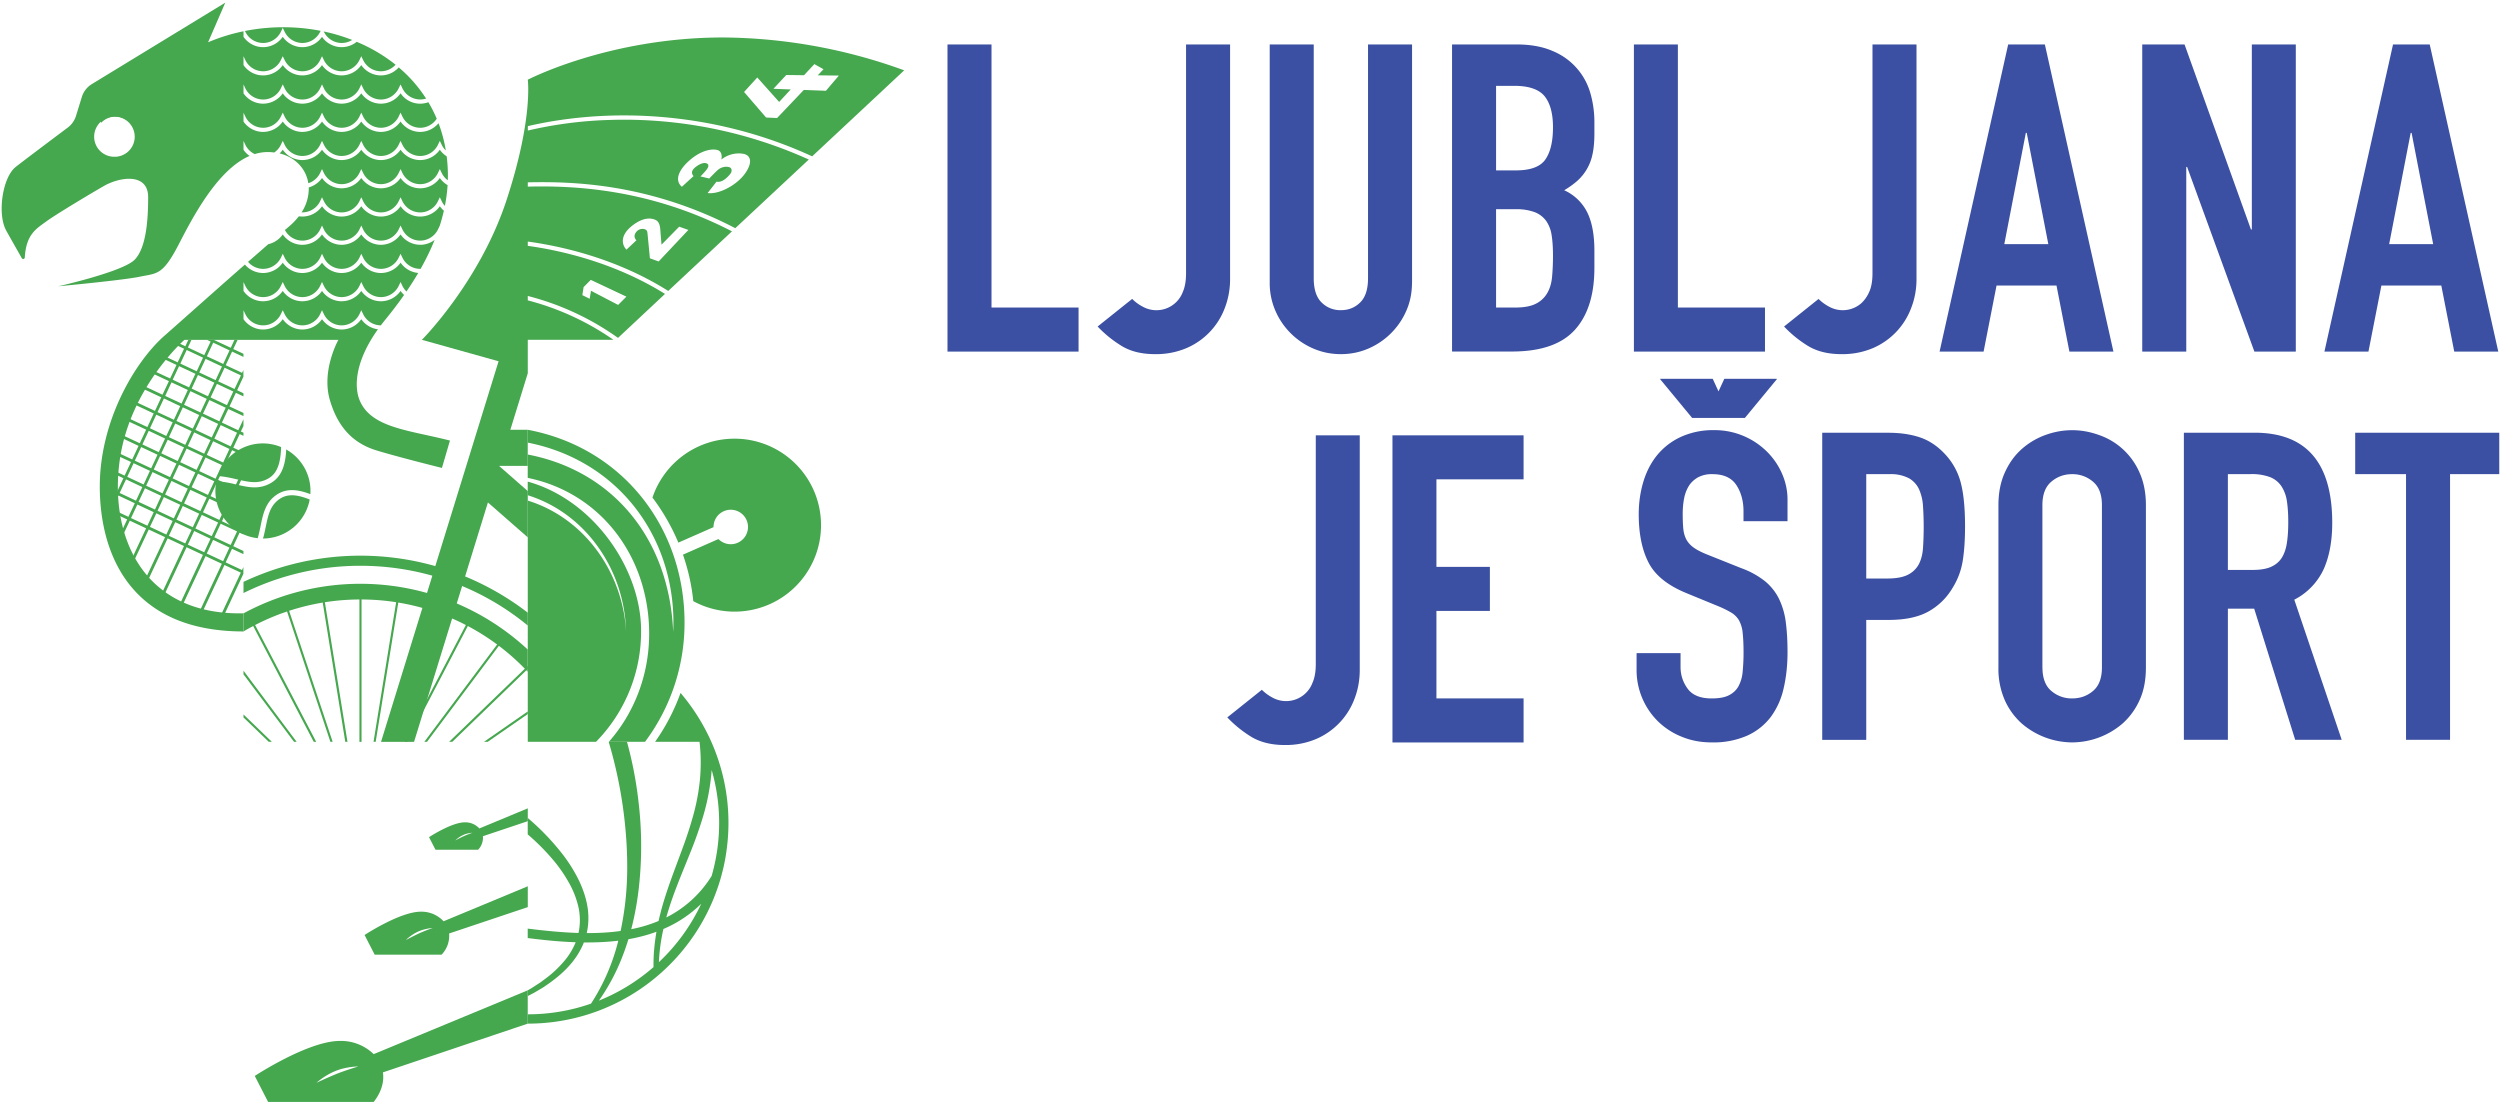
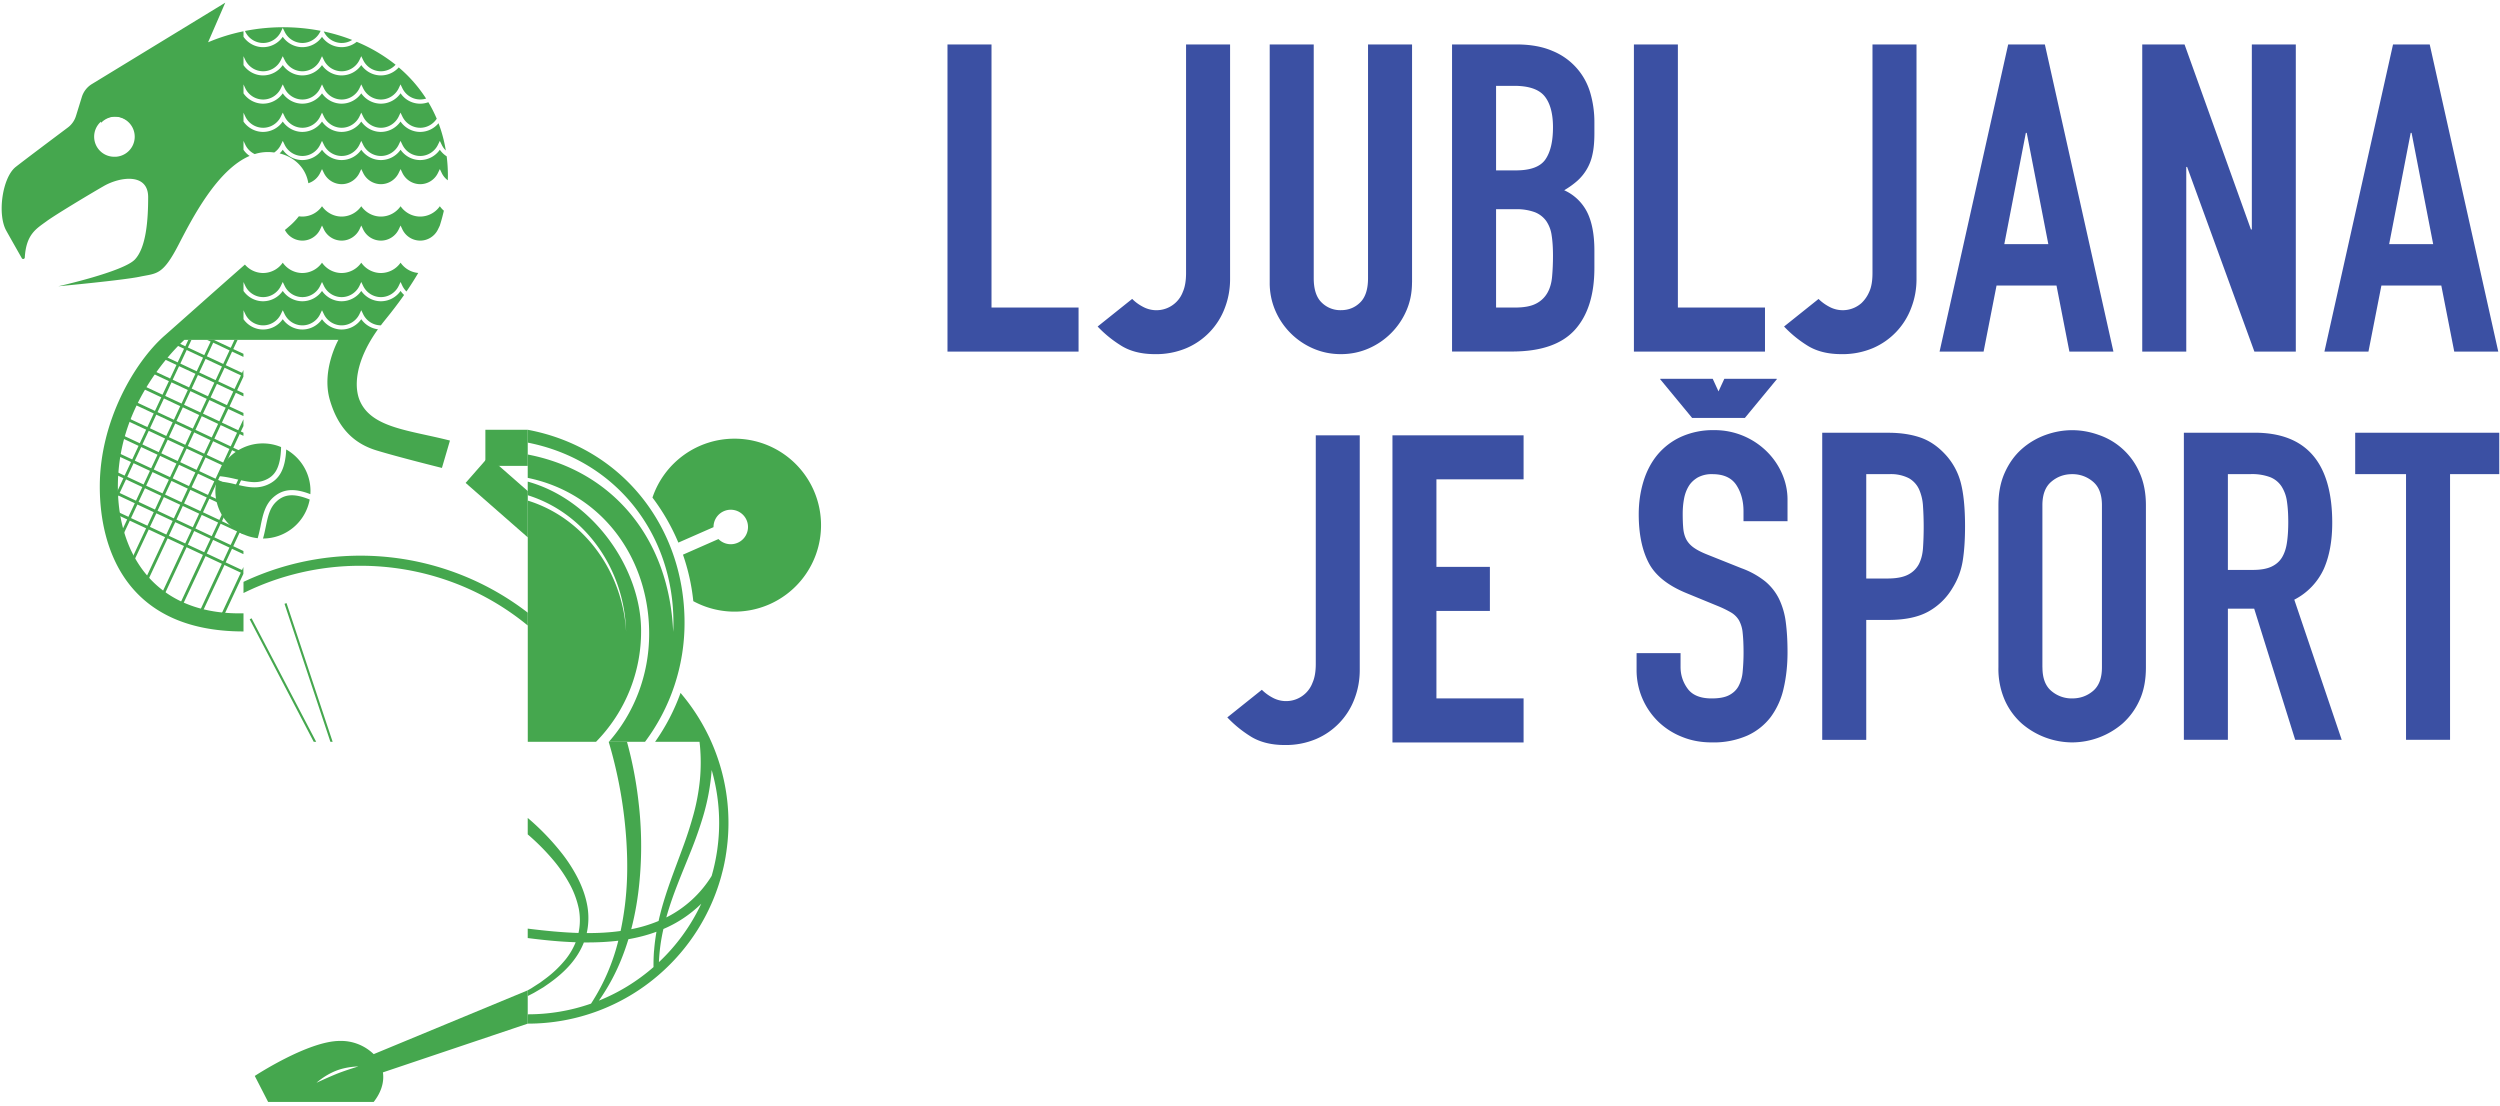
<svg xmlns="http://www.w3.org/2000/svg" xml:space="preserve" style="fill-rule:evenodd;clip-rule:evenodd;stroke-linejoin:round;stroke-miterlimit:2" viewBox="0 0 477 211">
  <path id="Artboard1" d="M0 0h476.86v210.25H0z" style="fill:none" />
  <clipPath id="_clip1">
    <path d="M0 0h476.86v210.25H0z" />
  </clipPath>
  <g clip-path="url(#_clip1)">
    <g id="Layer-1">
      <path d="m416.58 126.97-.14-.1.14.1" style="fill:#03ae4c;fill-rule:nonzero" />
      <path d="M290.7 91.45v-8.39h-25.02v58.6h25.02v-8.4h-16.63v-16.7h10.2v-8.4h-10.2v-16.7h16.63ZM259.44 127.83c0 1.92-.33 3.74-.99 5.47a13.45 13.45 0 0 1-7.33 7.7 14.85 14.85 0 0 1-6 1.15c-2.69 0-4.93-.6-6.7-1.77a22.28 22.28 0 0 1-4.25-3.5l6.59-5.27c.6.6 1.3 1.11 2.1 1.53a5.38 5.38 0 0 0 7.57-2.88c.41-.91.62-2.1.62-3.58V83.06h8.39v44.77ZM341.06 99.44h-8.4v-1.9c0-1.92-.45-3.58-1.35-4.97-.91-1.4-2.43-2.1-4.57-2.1a5.5 5.5 0 0 0-2.84.65c-.74.45-1.32 1-1.73 1.7-.4.68-.7 1.47-.86 2.38-.17.9-.25 1.85-.25 2.84 0 1.15.04 2.12.12 2.92.09.8.3 1.48.62 2.06.33.57.8 1.08 1.44 1.52.63.44 1.5.88 2.6 1.31l6.41 2.56a16 16 0 0 1 4.53 2.5 10.2 10.2 0 0 1 2.67 3.38 14.4 14.4 0 0 1 1.28 4.44c.22 1.68.33 3.58.33 5.72 0 2.47-.25 4.76-.74 6.87a14.5 14.5 0 0 1-2.43 5.44 11.66 11.66 0 0 1-4.48 3.58 15.98 15.98 0 0 1-6.83 1.31c-2.04 0-3.93-.35-5.68-1.07a13.8 13.8 0 0 1-4.53-2.92 13.73 13.73 0 0 1-4.11-9.91v-3.13h8.39v2.63c0 1.54.45 2.92 1.36 4.16.9 1.23 2.43 1.85 4.57 1.85 1.42 0 2.53-.2 3.33-.62.79-.41 1.4-.98 1.8-1.72a7.1 7.1 0 0 0 .79-2.76c.1-1.1.17-2.3.17-3.62 0-1.54-.06-2.8-.17-3.79a6.04 6.04 0 0 0-.7-2.39c-.36-.6-.85-1.1-1.48-1.48a19.8 19.8 0 0 0-2.51-1.23l-6.01-2.47c-3.62-1.48-6.05-3.44-7.28-5.89-1.24-2.43-1.85-5.5-1.85-9.17 0-2.2.3-4.28.9-6.26.6-1.97 1.5-3.67 2.68-5.1a12.76 12.76 0 0 1 4.48-3.41 14.8 14.8 0 0 1 6.34-1.28 14.16 14.16 0 0 1 10.16 4.2 13.47 13.47 0 0 1 2.84 4.24c.66 1.56.99 3.17.99 4.81v4.12ZM356.08 110.38h4.04c1.7 0 3.01-.25 3.95-.74a4.73 4.73 0 0 0 2.06-2.02c.43-.85.7-1.87.78-3.08a60.52 60.52 0 0 0 0-7.95 9.24 9.24 0 0 0-.74-3.2 4.71 4.71 0 0 0-1.94-2.14 7.52 7.52 0 0 0-3.78-.78h-4.37v19.91Zm-8.4-27.81h12.6c2.3 0 4.34.3 6.1.9 1.75.6 3.34 1.68 4.76 3.21a12.58 12.58 0 0 1 2.97 5.4c.54 2.05.82 4.83.82 8.34 0 2.58-.15 4.8-.45 6.63-.3 1.84-.95 3.55-1.94 5.14a12.25 12.25 0 0 1-4.6 4.49c-1.93 1.07-4.45 1.6-7.58 1.6h-4.28v22.88h-8.4v-58.6ZM389.7 127.33c0 2.03.55 3.53 1.68 4.49a5.95 5.95 0 0 0 3.99 1.44c1.54 0 2.87-.48 4-1.44 1.12-.96 1.68-2.46 1.68-4.49V96.4c0-2.03-.56-3.52-1.69-4.48a5.97 5.97 0 0 0-4-1.45c-1.53 0-2.86.49-3.98 1.45-1.13.96-1.69 2.45-1.69 4.48v30.94Zm-8.4-30.94c0-2.36.41-4.45 1.23-6.25.82-1.81 1.9-3.3 3.25-4.49a14.06 14.06 0 0 1 4.53-2.67c1.67-.6 3.36-.9 5.06-.9 1.7 0 3.39.3 5.06.9a13.07 13.07 0 0 1 7.78 7.16c.82 1.8 1.23 3.9 1.23 6.25v30.94c0 2.42-.4 4.52-1.23 6.3a13.15 13.15 0 0 1-3.25 4.44 14.82 14.82 0 0 1-9.59 3.58 14.82 14.82 0 0 1-9.59-3.58 13.11 13.11 0 0 1-3.25-4.44 14.89 14.89 0 0 1-1.23-6.3V96.4ZM425.08 108.74h4.77c1.48 0 2.66-.21 3.54-.62.88-.41 1.55-1 2.02-1.77.46-.77.78-1.71.94-2.84.17-1.12.25-2.43.25-3.9 0-1.49-.08-2.8-.25-3.92a7.07 7.07 0 0 0-1.03-2.88 4.65 4.65 0 0 0-2.18-1.77 9.9 9.9 0 0 0-3.7-.58h-4.36v18.28Zm-8.4-26.18h13.5c9.87 0 14.81 5.74 14.81 17.2 0 3.4-.53 6.33-1.6 8.77a12.4 12.4 0 0 1-5.64 5.89l9.05 26.74h-8.88l-7.82-25.02h-5.02v25.02h-8.4v-58.6ZM459.07 90.47h-9.7v-7.9h27.8v7.9h-9.7v50.69h-8.4v-50.7ZM180.78 8.48h8.4v50.2h16.61v8.4h-25.01V8.48ZM234.7 53.25c0 1.92-.33 3.74-.99 5.47a13.45 13.45 0 0 1-7.33 7.7 14.85 14.85 0 0 1-6 1.15c-2.7 0-4.93-.59-6.7-1.77a22.16 22.16 0 0 1-4.25-3.5l6.59-5.27c.6.61 1.3 1.12 2.1 1.53a5.38 5.38 0 0 0 7.57-2.88c.4-.9.61-2.1.61-3.58V8.48h8.4v44.77ZM269.41 53.9c0 1.93-.35 3.71-1.07 5.36a13.84 13.84 0 0 1-7.24 7.24c-1.64.71-3.4 1.07-5.26 1.07-1.87 0-3.62-.36-5.27-1.07a13.81 13.81 0 0 1-7.24-7.24 13.32 13.32 0 0 1-1.07-5.35V8.48h8.4v44.6c0 2.09.49 3.63 1.48 4.61a5.02 5.02 0 0 0 3.7 1.49c1.48 0 2.71-.5 3.7-1.49.99-.98 1.48-2.52 1.48-4.6V8.48h8.4V53.9ZM285.45 58.68h3.62c1.7 0 3.03-.24 3.99-.74a5.12 5.12 0 0 0 2.18-2.06c.5-.87.8-1.92.9-3.12.11-1.21.17-2.52.17-3.95 0-1.49-.08-2.77-.25-3.87a6.4 6.4 0 0 0-1.03-2.76 4.86 4.86 0 0 0-2.18-1.69 9.92 9.92 0 0 0-3.7-.57h-3.7v18.76Zm0-26.17h3.78c2.8 0 4.68-.7 5.64-2.1.96-1.4 1.44-3.44 1.44-6.13 0-2.63-.54-4.6-1.6-5.92-1.08-1.32-3.01-1.98-5.8-1.98h-3.46v16.13Zm-8.4-24.03h12.26c2.7 0 4.98.41 6.88 1.23a12.34 12.34 0 0 1 7.24 8.02c.52 1.8.78 3.64.78 5.56v2.14c0 1.6-.12 2.94-.37 4.04a9.23 9.23 0 0 1-2.92 5.06c-.72.63-1.54 1.22-2.47 1.77a9.07 9.07 0 0 1 4.36 4.15c.93 1.84 1.4 4.3 1.4 7.37v3.29c0 5.16-1.25 9.1-3.75 11.85-2.5 2.74-6.48 4.11-11.97 4.11h-11.44V8.48ZM311.75 8.48h8.39v50.2h16.62v8.4h-25.01V8.48ZM365.67 53.25c0 1.92-.33 3.74-1 5.47a13.46 13.46 0 0 1-7.32 7.7 14.85 14.85 0 0 1-6 1.15c-2.7 0-4.93-.59-6.71-1.77a22.2 22.2 0 0 1-4.24-3.5l6.58-5.26c.6.6 1.3 1.1 2.1 1.52a5.38 5.38 0 0 0 6.1-.74 6.44 6.44 0 0 0 1.47-2.14c.42-.9.62-2.1.62-3.58V8.48h8.4v44.77ZM386.7 25.35h-.17l-4.11 21.23h8.4l-4.12-21.23Zm-3.54-16.87h7l13.08 58.6h-8.4l-2.46-12.6h-11.44l-2.47 12.6h-8.4l13.09-58.6ZM408.74 8.48h8.07l12.67 35.3h.17V8.49h8.39v58.6h-7.9L417.3 31.85h-.16v35.23h-8.4V8.48ZM460.13 25.35h-.17l-4.11 21.23h8.4l-4.12-21.23Zm-3.54-16.87h7l13.08 58.6h-8.4l-2.47-12.6h-11.43l-2.47 12.6h-8.4l13.09-58.6ZM338.98 72.28H329l-1.11 2.4-1.1-2.4h-10l-.05.05 6.1 7.39-.02.02h10.14l-.02-.02 6.1-7.39-.05-.05Z" style="fill:#3b50a3;fill-rule:nonzero" />
      <path d="M92.61 82h8.08v6.89h-8.08z" style="fill:#45a74e" />
      <path d="M49.73 100.3c.43-2.07.84-4.02 2.44-5.43 1.81-1.58 3.95-1.79 7.05-.58l.02-.61c0-3.4-1.87-6.36-4.63-7.92-.17 3.75-1.3 5.77-3.65 6.76-.8.34-1.6.47-2.4.47-1.16 0-2.34-.28-3.55-.56a20.5 20.5 0 0 0-3.72-.62 9.07 9.07 0 0 0 7.88 10.88c.23-.8.4-1.6.57-2.39" style="fill:#45a74e;fill-rule:nonzero" />
      <path d="M45.23 91.46c1.97.46 3.66.85 5.34.14 1.76-.73 2.96-2.15 3.06-6.3a9.05 9.05 0 0 0-12.08 5.53c1.33.09 2.56.37 3.68.63M52.83 95.62c-1.36 1.19-1.71 2.9-2.12 4.88-.15.72-.3 1.48-.53 2.25a9.08 9.08 0 0 0 8.91-7.44c-3.28-1.34-4.93-.86-6.26.3M64.22 204.9c-1.65.67-3.83 1.69-3.83 1.69s1.5-1.39 3.65-2.26c2.1-.85 4.33-.85 4.33-.85s-2.55.77-4.15 1.42Zm36.48-15.95-29.4 12.18a8.96 8.96 0 0 0-6.47-2.52c-6.05 0-16.22 6.68-16.22 6.68l2.81 5.47h19.46c1.84-2.1 2.46-4.25 2.18-6.15l27.63-9.3v-6.36ZM140.13 83.7a16.5 16.5 0 0 0-15.64 11.24 39.56 39.56 0 0 1 4.94 8.59l6.71-2.95v-.03a3.29 3.29 0 1 1 .94 2.3l-6.77 2.98c.98 2.83 1.66 5.8 1.97 8.87a16.5 16.5 0 1 0 7.84-31M83.92 39.35a4.58 4.58 0 0 1-3.75 1.97c-1.5 0-2.9-.76-3.74-1.97a4.57 4.57 0 0 1-3.75 1.97c-1.5 0-2.9-.76-3.75-1.97a4.58 4.58 0 0 1-3.74 1.97c-1.5 0-2.9-.76-3.75-1.97a4.57 4.57 0 0 1-4.42 1.92c-.52.67-1.14 1.33-1.88 1.95l-.78.66a3.78 3.78 0 0 0 3.34 2.03c1.43 0 2.76-.84 3.38-2.13l.36-.75.36.75a3.78 3.78 0 0 0 3.39 2.13c1.43 0 2.76-.84 3.39-2.13l.35-.75.36.75a3.78 3.78 0 0 0 3.39 2.13c1.44 0 2.77-.84 3.39-2.13l.36-.75.35.75a3.78 3.78 0 0 0 3.4 2.13c1.43 0 2.76-.84 3.38-2.13l.35-.72c.3-.94.56-1.9.78-2.86a4.57 4.57 0 0 1-.77-.85M83.92 28.57a4.58 4.58 0 0 1-3.75 1.97c-1.5 0-2.9-.75-3.74-1.97a4.57 4.57 0 0 1-3.75 1.97c-1.5 0-2.9-.75-3.75-1.97a4.58 4.58 0 0 1-3.74 1.97c-1.5 0-2.9-.75-3.75-1.97a4.57 4.57 0 0 1-3.74 1.97c-1.5 0-2.91-.75-3.75-1.97-.18.26-.38.5-.6.7 3.07.76 5.06 3 5.48 5.69A3.79 3.79 0 0 0 61.08 33l.36-.74.36.74a3.78 3.78 0 0 0 3.39 2.14c1.43 0 2.76-.84 3.39-2.14l.35-.74.36.74a3.78 3.78 0 0 0 3.39 2.14c1.44 0 2.77-.84 3.39-2.14l.36-.74.35.74a3.78 3.78 0 0 0 3.4 2.14c1.43 0 2.76-.84 3.38-2.14l.36-.74.36.74c.27.57.67 1.04 1.16 1.4l.02-.81c0-1.3-.08-2.55-.23-3.76a4.6 4.6 0 0 1-1.31-1.26" style="fill:#45a74e;fill-rule:nonzero" />
-       <path d="M83.92 33.96a4.58 4.58 0 0 1-3.75 1.97c-1.5 0-2.9-.75-3.74-1.97a4.57 4.57 0 0 1-3.75 1.97c-1.5 0-2.9-.75-3.75-1.97a4.58 4.58 0 0 1-3.74 1.97c-1.5 0-2.9-.75-3.75-1.97a4.6 4.6 0 0 1-2.53 1.8 8.25 8.25 0 0 1-1.37 4.76h.16c1.43 0 2.76-.83 3.38-2.13l.36-.75.36.75a3.78 3.78 0 0 0 3.39 2.14c1.43 0 2.76-.84 3.39-2.14l.35-.75.36.75a3.78 3.78 0 0 0 3.39 2.14c1.44 0 2.77-.84 3.39-2.14l.36-.75.35.75a3.78 3.78 0 0 0 3.4 2.14c1.43 0 2.76-.84 3.38-2.14l.36-.75.36.75c.15.33.36.63.6.9.26-1.3.44-2.63.52-3.97a4.6 4.6 0 0 1-1.48-1.36M80.17 46.7c-1.5 0-2.9-.75-3.75-1.97a4.58 4.58 0 0 1-3.74 1.98c-1.5 0-2.9-.76-3.75-1.98a4.58 4.58 0 0 1-3.74 1.98c-1.5 0-2.9-.76-3.75-1.98a4.58 4.58 0 0 1-3.75 1.98c-1.5 0-2.9-.76-3.74-1.98a4.6 4.6 0 0 1-2.76 1.86l-3.86 3.37c.7.83 1.76 1.34 2.87 1.34 1.44 0 2.77-.84 3.4-2.14l.35-.74.36.74a3.78 3.78 0 0 0 3.38 2.14c1.44 0 2.77-.84 3.4-2.14l.35-.74.36.74a3.78 3.78 0 0 0 3.39 2.14c1.43 0 2.76-.84 3.39-2.14l.35-.74.36.74a3.78 3.78 0 0 0 3.39 2.14c1.44 0 2.77-.84 3.39-2.14l.36-.74.35.74a3.78 3.78 0 0 0 3.4 2.14h.07a47 47 0 0 0 2.68-5.53c-.78.6-1.75.94-2.76.94" style="fill:#45a74e;fill-rule:nonzero" />
      <path d="M22.07 29.9a3.83 3.83 0 1 1 0-7.64 3.83 3.83 0 0 1 0 7.65ZM11.13 54.62s12.24-1.14 15.52-1.82c3.28-.69 4.37-.2 7.44-6.15 2.62-5.06 7.35-14.25 13.54-16.9-.46-.31-.85-.7-1.17-1.17v-1.7l.35.74c.38.8 1.02 1.41 1.79 1.78a8.28 8.28 0 0 1 3.72-.3c.54-.37.98-.87 1.27-1.48l.36-.74.36.74a3.78 3.78 0 0 0 3.39 2.14c1.43 0 2.76-.84 3.38-2.14l.36-.74.36.74a3.78 3.78 0 0 0 3.39 2.14c1.43 0 2.76-.84 3.39-2.14l.35-.74.36.74a3.78 3.78 0 0 0 3.39 2.14c1.43 0 2.76-.84 3.39-2.14l.35-.74.36.74a3.78 3.78 0 0 0 3.4 2.14c1.43 0 2.76-.84 3.38-2.14l.36-.74.36.74c.2.42.46.78.78 1.09-.3-1.83-.77-3.57-1.39-5.2a4.57 4.57 0 0 1-3.5 1.66c-1.5 0-2.9-.76-3.75-1.98a4.58 4.58 0 0 1-3.74 1.98c-1.5 0-2.9-.76-3.75-1.98a4.58 4.58 0 0 1-3.74 1.98c-1.5 0-2.9-.76-3.75-1.98a4.58 4.58 0 0 1-3.74 1.98c-1.5 0-2.9-.76-3.75-1.98a4.58 4.58 0 0 1-3.75 1.98c-1.5 0-2.9-.76-3.74-1.97v-1.7l.35.74a3.78 3.78 0 0 0 3.4 2.14c1.43 0 2.76-.84 3.38-2.14l.36-.75.36.75a3.78 3.78 0 0 0 3.39 2.14c1.43 0 2.76-.84 3.38-2.14l.36-.75.36.75a3.78 3.78 0 0 0 3.39 2.14c1.43 0 2.76-.84 3.39-2.14l.35-.75.36.75a3.78 3.78 0 0 0 3.39 2.14c1.43 0 2.76-.84 3.39-2.14l.35-.75.36.75a3.78 3.78 0 0 0 3.4 2.14c1.27 0 2.46-.67 3.15-1.73-.47-1.1-1-2.15-1.6-3.15a4.5 4.5 0 0 1-5.3-1.7 4.57 4.57 0 0 1-3.75 1.98c-1.5 0-2.9-.75-3.75-1.97a4.58 4.58 0 0 1-3.74 1.97c-1.5 0-2.9-.75-3.75-1.97a4.57 4.57 0 0 1-3.74 1.97c-1.5 0-2.91-.75-3.75-1.97a4.58 4.58 0 0 1-3.75 1.97c-1.5 0-2.9-.75-3.74-1.97v-1.7l.35.74a3.78 3.78 0 0 0 3.4 2.14c1.43 0 2.76-.84 3.38-2.14l.36-.75.36.75a3.78 3.78 0 0 0 3.39 2.14c1.43 0 2.76-.84 3.38-2.14l.36-.75.36.75a3.78 3.78 0 0 0 3.39 2.14c1.43 0 2.76-.84 3.39-2.14l.35-.75.36.75a3.78 3.78 0 0 0 3.39 2.14c1.43 0 2.76-.84 3.39-2.14l.35-.75.36.75a3.78 3.78 0 0 0 4.52 1.96 26.68 26.68 0 0 0-5.22-5.95 4.57 4.57 0 0 1-3.4 1.53c-1.5 0-2.9-.75-3.75-1.97a4.58 4.58 0 0 1-3.74 1.97c-1.5 0-2.9-.75-3.75-1.97a4.58 4.58 0 0 1-3.74 1.97c-1.5 0-2.9-.75-3.75-1.97a4.58 4.58 0 0 1-3.75 1.97c-1.5 0-2.9-.75-3.74-1.97v-1.7l.35.74a3.78 3.78 0 0 0 3.4 2.14c1.43 0 2.76-.84 3.38-2.14l.36-.74.36.74a3.78 3.78 0 0 0 3.39 2.14c1.43 0 2.76-.84 3.38-2.14l.36-.74.36.74a3.78 3.78 0 0 0 3.39 2.14c1.43 0 2.76-.84 3.39-2.14l.35-.74.36.74a3.78 3.78 0 0 0 3.39 2.14c1.07 0 2.09-.47 2.8-1.25a31 31 0 0 0-7.42-4.37 4.56 4.56 0 0 1-6.62-.95A4.58 4.58 0 0 1 57.7 9c-1.5 0-2.91-.76-3.75-1.98A4.58 4.58 0 0 1 50.2 9c-1.5 0-2.9-.76-3.74-1.98V5.97c-2.31.47-4.58 1.17-6.76 2.1L42.98.51 17.53 16.04a4.41 4.41 0 0 0-1.92 2.48l-1.1 3.56c-.27.9-.82 1.7-1.58 2.26-2.48 1.86-8.2 6.15-9.92 7.5C.44 33.86-.55 40.9 1.2 44.02c.89 1.6 2.23 3.95 2.96 5.24.15.27.55.17.57-.13.26-4.42 2.17-5.47 4.13-6.9 1.7-1.26 8.45-5.3 10.94-6.73 3.1-1.78 8.47-2.55 8.47 2.12 0 4.44-.39 9.63-2.54 11.9-2.22 2.33-14.6 5.1-14.6 5.1M68.72 76.61c-1.22-2.66-1.04-7.6 3.39-13.78a4.59 4.59 0 0 1-3.18-1.93 4.58 4.58 0 0 1-3.74 1.97c-1.5 0-2.9-.76-3.75-1.97a4.58 4.58 0 0 1-3.74 1.97c-1.5 0-2.9-.76-3.75-1.97a4.58 4.58 0 0 1-3.75 1.97c-1.5 0-2.9-.76-3.74-1.97v-1.7l.35.74a3.78 3.78 0 0 0 3.4 2.14c1.43 0 2.76-.84 3.38-2.14l.36-.75.36.75a3.78 3.78 0 0 0 3.39 2.14c1.43 0 2.76-.84 3.38-2.14l.36-.75.36.75a3.78 3.78 0 0 0 3.39 2.14c1.43 0 2.76-.84 3.39-2.14l.35-.75.36.75a3.78 3.78 0 0 0 3.38 2.14c.24-.33.5-.65.76-.98 1.14-1.4 2.4-3.01 3.67-4.82a4.55 4.55 0 0 1-.67-.77 4.57 4.57 0 0 1-3.75 1.97c-1.5 0-2.9-.75-3.75-1.97a4.58 4.58 0 0 1-3.74 1.97c-1.5 0-2.9-.75-3.75-1.97a4.57 4.57 0 0 1-3.74 1.97c-1.5 0-2.91-.75-3.75-1.97a4.58 4.58 0 0 1-3.75 1.97c-1.5 0-2.9-.75-3.74-1.97v-1.7l.35.74a3.78 3.78 0 0 0 3.4 2.14c1.43 0 2.76-.84 3.38-2.14l.36-.75.36.75a3.78 3.78 0 0 0 3.39 2.14c1.43 0 2.76-.84 3.38-2.14l.36-.75.36.75a3.78 3.78 0 0 0 3.39 2.14c1.43 0 2.76-.84 3.39-2.14l.35-.75.36.75a3.78 3.78 0 0 0 3.39 2.14c1.44 0 2.77-.84 3.39-2.14l.36-.75.35.75c.2.4.46.76.77 1.07a60.6 60.6 0 0 0 2.25-3.54 4.6 4.6 0 0 1-3.37-1.96 4.58 4.58 0 0 1-3.75 1.97c-1.5 0-2.9-.75-3.75-1.97a4.58 4.58 0 0 1-3.74 1.97c-1.5 0-2.9-.75-3.75-1.97a4.58 4.58 0 0 1-3.74 1.97c-1.5 0-2.9-.75-3.75-1.97a4.58 4.58 0 0 1-3.75 1.97 4.57 4.57 0 0 1-3.47-1.61c-5.87 5.15-12.19 10.8-15.33 13.56-5.69 5-12.36 16.29-12.36 28.8 0 12.09 5.26 27.64 27.42 27.64v-3.46c-19.3.43-25.76-14.94-23.56-29.57 2.05-13.62 12.29-22.61 12.29-22.61h29.38s-3.28 5.78-1.64 11.45c1.64 5.68 4.87 8.41 8.88 9.64 4.14 1.27 12.51 3.35 12.51 3.35l1.53-5.22c-7.61-1.96-14.81-2.37-17.13-7.45" style="fill:#45a74e;fill-rule:nonzero" />
      <path d="M46.81 6.06a3.78 3.78 0 0 0 3.4 2.14c1.43 0 2.76-.84 3.38-2.14l.36-.74.36.74a3.78 3.78 0 0 0 3.38 2.14c1.44 0 2.77-.84 3.4-2.14l.08-.18c-4.7-.91-9.64-.92-14.43.03l.07.15ZM65.19 8.2c.72 0 1.41-.2 2-.58A35.42 35.42 0 0 0 61.77 6l.03.06a3.78 3.78 0 0 0 3.39 2.14M27.7 20.07c-.35-.94-2.54-1-4.88-.12-2.34.86-3.96 2.33-3.62 3.26.03.08.07.14.12.2a3.8 3.8 0 0 1 5.21-.25c2.1-.88 3.49-2.22 3.16-3.1M35.62 66.78l3.12 1.46-1.21 2.6-3.12-1.47 1.21-2.59Zm3.62 1.7 3.11 1.45-1.21 2.6-3.12-1.46 1.21-2.6Zm1.44-3.1 3.12 1.47-1.21 2.59-3.12-1.46 1.21-2.6Zm5.29 6.25-1.22 2.59-3.12-1.46 1.22-2.6 3.12 1.47ZM43.3 77.3l-3.12-1.47 1.21-2.59 3.12 1.46-1.21 2.6Zm-1.45 3.08-3.12-1.46 1.22-2.59 3.11 1.46-1.21 2.6Zm3.38 2.19-1.21 2.6-3.12-1.47 1.21-2.59 3.12 1.46Zm-2.66 5.68-3.12-1.46 1.22-2.6 3.11 1.47-1.2 2.59Zm3.38 2.19-1.21 2.59-3.12-1.46 1.21-2.6 3.12 1.47Zm-2.66 5.68-3.11-1.46 1.2-2.6 3.13 1.47-1.22 2.59Zm-1.44 3.08-3.12-1.46 1.21-2.59 3.12 1.46-1.21 2.6Zm3.38 2.2-1.22 2.58-3.11-1.46 1.2-2.59 3.13 1.46Zm-2.66 5.67-3.12-1.46 1.21-2.6 3.12 1.47-1.21 2.6Zm-3.61-1.7-3.12-1.45 1.21-2.6 3.12 1.47-1.21 2.59Zm-3.62-1.68-3.12-1.46 1.22-2.6 3.12 1.46-1.22 2.6Zm-3.61-1.7-3.12-1.46 1.22-2.59 3.11 1.46-1.21 2.6Zm-3.61-1.69L25 98.85l1.21-2.59 3.12 1.46-1.21 2.6Zm-3.62-1.69-3.11-1.46 1.21-2.6 3.12 1.47-1.22 2.6Zm-.45-7.14 3.11 1.46-1.21 2.6-3.12-1.47 1.22-2.59Zm1.44-3.09 3.12 1.46-1.21 2.6-3.12-1.46 1.21-2.6Zm1.45-3.08 3.12 1.46-1.22 2.59-3.12-1.46 1.22-2.6Zm1.44-3.1 3.12 1.47-1.21 2.6-3.12-1.47 1.21-2.6Zm1.45-3.08 3.12 1.46-1.22 2.6-3.11-1.47 1.2-2.59Zm1.45-3.09 3.11 1.46-1.21 2.6-3.12-1.46 1.22-2.6Zm1.44-3.08 3.12 1.46L34.64 77l-3.12-1.46 1.21-2.6Zm3.85 1.2 1.2-2.6 3.13 1.46-1.22 2.6-3.11-1.47Zm1.67 4.54-3.12-1.46 1.21-2.6 3.12 1.47-1.21 2.6Zm-.95 3.32 1.21-2.6 3.12 1.47-1.22 2.59-3.11-1.46Zm1.67 4.55-3.12-1.46 1.21-2.6 3.12 1.47-1.21 2.59Zm-.95 3.32 1.21-2.6 3.12 1.46-1.21 2.6-3.12-1.46Zm-1.45 3.08 1.22-2.59 3.11 1.46-1.21 2.6-3.12-1.47Zm1.67 4.55-3.11-1.46 1.2-2.59 3.13 1.46-1.22 2.6Zm.27.73 3.12 1.46-1.22 2.6-3.12-1.47 1.22-2.6Zm-3.62-1.7 3.12 1.47-1.21 2.59-3.12-1.46 1.21-2.6Zm-3.61-1.69 3.12 1.46-1.22 2.6-3.11-1.46 1.21-2.6Zm-.5-.23-1.2 2.6-3.13-1.47 1.22-2.59 3.12 1.46Zm1.45-3.08-1.21 2.59-3.12-1.46 1.21-2.6 3.12 1.47Zm1.45-3.1-1.22 2.6-3.11-1.46 1.21-2.6 3.12 1.47Zm1.44-3.08-1.21 2.6-3.12-1.47 1.22-2.59 3.11 1.46Zm-.72 2.82 1.22-2.59 3.12 1.46-1.22 2.6-3.12-1.47Zm1.44 5.05-1.21 2.59-3.12-1.46 1.22-2.6 3.11 1.47Zm-2.88-1.96 1.21-2.59 3.12 1.46-1.22 2.6-3.11-1.47Zm.72-10.95 1.22-2.6 3.12 1.47-1.22 2.59-3.12-1.46Zm2.89 1.95-1.21 2.6-3.12-1.46 1.21-2.6 3.12 1.46Zm-2.4-12.41 3.13 1.46-1.22 2.6-3.12-1.47 1.22-2.6Zm-1.22-4.34 2.18 1.02-1.22 2.6-3.45-1.63-.47.39 3.7 1.73-1.22 2.59-4.97-2.33-.48.38 5.22 2.45-1.22 2.59-5.34-2.5c-.08.15-.15.32-.22.5l5.33 2.5-1.21 2.59-5.18-2.43-.19.52 5.13 2.4-1.21 2.6-4.81-2.26-.16.53 4.74 2.22-1.22 2.59-4.26-2-.12.55 4.15 1.95-1.21 2.59-3.52-1.65-.1.56 3.39 1.58-1.22 2.6-2.58-1.21-.06.57 2.41 1.13-1.21 2.6-1.44-.68-.02.59 1.23.58-1.22 2.59-.05-.03c0 .45.03.88.06 1.3l.25-.54 3.12 1.46-2.23 4.76.27.72 2.46-5.25 3.11 1.46-3.52 7.53.36.5 3.66-7.8 3.12 1.46-4.24 9.04.43.37 4.3-9.18 3.12 1.46-4.56 9.73.48.28 4.57-9.78 3.12 1.46-4.6 9.84.5.22 4.6-9.82 3.11 1.46-4.4 9.42.49.23 4.41-9.42 3.12 1.46-3.62 7.73.5.23 3.61-7.73v-1.3l-.26.57-3.12-1.46 1.21-2.59 2.18 1.02v-.6l-1.94-.92 1.21-2.59.73.34v-.6l-.5-.23.5-1.06V98.8l-1 2.12-3.1-1.47 1.2-2.59 2.9 1.36v-.6l-2.66-1.25 1.21-2.6 1.45.68v-.6l-1.22-.57 1.22-2.6V89.4l-.27.56-3.11-1.46 1.21-2.6 2.17 1.02v-.6l-1.94-.9 1.22-2.6.72.34v-.6l-.5-.23.5-1.05v-1.29l-.99 2.1-3.12-1.46 1.22-2.59 2.89 1.35v-.6l-2.66-1.24 1.21-2.6 1.45.68v-.6l-1.21-.57 1.2-2.58v-1.3l-.25.56-3.12-1.46 1.21-2.6 2.17 1.02v-.6l-1.94-.9.82-1.75h-.6l-.7 1.51-3.13-1.46.03-.05H39.5l.69.32-1.22 2.59-3.12-1.46.68-1.45h-.6l-.57 1.22-1.94-.91-.47.38ZM123.86 120.91c0 7.95-2.9 15.19-7.69 20.63h6.9a37.85 37.85 0 0 0 7.54-22.74c0-18.04-11.72-33.38-29.92-36.8v2.45c16.93 3.34 27.8 17.48 27.8 34.36 0 .59-.02 1.17-.05 1.75-.75-17.7-11.43-30.71-27.75-33.84v4.46c14.11 2.9 23.17 15.24 23.17 29.73" style="fill:#45a74e;fill-rule:nonzero" />
      <path d="M100.7 95.51v46.03h13.02a30.02 30.02 0 0 0 8.6-21.2c0-11.76-9.04-24.96-21.63-28.45v2.6c11.07 3.46 18.3 14.1 18.75 25.54l.02.5c-.62-11.14-7.75-21.6-18.77-25.02" style="fill:#45a74e;fill-rule:nonzero" />
      <path d="m100.7 93.7-7.48-6.56-4.38 5 11.86 10.39v-8.84ZM135.8 167.1a21.47 21.47 0 0 1-8.67 7.95l.03-.11c1.2-4.3 3.02-8.42 4.7-12.64a77.5 77.5 0 0 0 2.27-6.46 42.07 42.07 0 0 0 1.66-8.92 36.46 36.46 0 0 1 0 20.18Zm-10.08 16.48a34.95 34.95 0 0 1 .86-6.33 23.23 23.23 0 0 0 7.22-4.82c-1.98 4.22-4.73 8-8.08 11.15Zm-.93-2.2a36.79 36.79 0 0 0-.1 3.14 36.59 36.59 0 0 1-10.42 6.4 39.13 39.13 0 0 0 4.52-8.5 46.4 46.4 0 0 0 1.11-3.22c1.83-.32 3.62-.78 5.35-1.42-.2 1.2-.36 2.4-.45 3.6Zm14.2-24.36a38.07 38.07 0 0 0-3.57-16.14v-.02l-.37-.75a38.43 38.43 0 0 0-5.2-7.9 39.15 39.15 0 0 1-4.86 9.33h8.48l.08.73c.2 2.18.2 4.37-.01 6.56a40.35 40.35 0 0 1-1.2 6.5 75.36 75.36 0 0 1-2.06 6.38c-1.53 4.22-3.26 8.45-4.36 12.9-.1.37-.18.74-.26 1.11a26.4 26.4 0 0 1-5.22 1.57c.8-3.07 1.32-6.23 1.6-9.39a71.29 71.29 0 0 0-.21-14.9 74.91 74.91 0 0 0-2.2-11.46h-3.49a85.46 85.46 0 0 1 3.38 19.02c.15 2.39.2 4.79.11 7.19a57.12 57.12 0 0 1-1.22 9.88c-2.1.3-4.25.41-6.46.4.36-1.6.41-3.28.16-4.9-.3-1.91-.95-3.73-1.79-5.42a29.27 29.27 0 0 0-3.01-4.76 47.03 47.03 0 0 0-6.62-6.89v3.14a42.75 42.75 0 0 1 4.99 5.04 27.34 27.34 0 0 1 2.96 4.34 17.08 17.08 0 0 1 1.8 4.83c.28 1.52.27 3.09-.06 4.6-3.15-.1-6.39-.42-9.69-.83v1.8c2.91.37 6 .7 9.15.8a13.16 13.16 0 0 1-1.9 3.25 21.19 21.19 0 0 1-3.8 3.65l-1.08.8-1.12.72-.57.37-.58.33-.1.05v1.1l.58-.3.6-.31.6-.35 1.2-.71 1.14-.79c1.5-1.07 2.94-2.29 4.16-3.74 1-1.19 1.85-2.55 2.43-4.03h.67c1.97 0 3.95-.1 5.9-.33a39.24 39.24 0 0 1-5.2 12 36.34 36.34 0 0 1-12.08 2.04v1.78a38.15 38.15 0 0 0 25-9.3 38.35 38.35 0 0 0 11.98-19.03v-.02a40.83 40.83 0 0 0 .44-1.76v-.03c.07-.3.13-.58.18-.88l.01-.03.16-.88v-.03l.14-.9v-.02l.12-.9v-.02l.1-.92c.11-1.18.17-2.37.17-3.57" style="fill:#45a74e;fill-rule:nonzero" />
-       <path d="M131.72 30.46c2.02-1.7 3.95-2.13 5.12-1.85 1.17.29.8 1.83.8 1.83a5.3 5.3 0 0 1 4.27-1.08c1.62.38 1.59 2.06 0 4.07-1.59 1.99-4.74 3.68-6.9 3.41l1.7-2.18c1.19.27 2.28-1.07 2.59-1.43.43-.5.4-1.2-.22-1.35-.8-.2-1.62.11-2.13.56-.41.35-1.63 1.62-1.63 1.62l-1.67-.4s.94-.94 1.26-1.42c.32-.48.37-.89-.1-1.07-.45-.18-1.17 0-2.04.66-.87.66-.91 1.28-.43 1.76l-2.24 2.05c-1.57-1.35-.4-3.47 1.62-5.18ZM120.6 43.08c2.27-1.78 3.77-1.45 4.5-1.11.7.34.85 1.2.9 2.01.05.75.22 2.7.22 2.7l3.37-3.43 1.75.62-5.67 6.02-1.67-.61s-.41-4.34-.48-4.95c-.08-.76-1.3-.9-1.99-.22-.68.69-.5 1.34-.1 1.74l-1.9 1.78c-.79-.78-1.4-2.6 1.07-4.55Zm-9.25 11.7 1.37-1.38 6.8 3.2-1.58 1.58-5.18-2.7-.25 1.53-1.4-.7.24-1.53Zm33.14-40 4.17 4.67 2.21-2.38-3.3-.13 2.45-2.63 3.39.04 1.97-2.12 1.75.98-1.1 1.16 4.03.05-2.47 2.9-4.22-.16-5.1 5.36-2.1-.1-4.2-4.87 2.52-2.77Zm-28.34 7.29c9.46-.32 23.7.8 38.81 7.76l17.56-16.41a102.87 102.87 0 0 0-34.55-6.27c-21.8 0-37.27 8.06-37.27 8.06s1.05 7.45-4.07 23.03c-5.13 15.58-16.13 26.6-16.13 26.6l14.63 4.09-22.43 72.62H79l21.7-70.33v-6.38h16.35a51.01 51.01 0 0 0-16.35-7.53v-.84a51.75 51.75 0 0 1 17.22 8l8.96-8.39c-9.67-6.03-19.97-8.31-26.18-9.17v-.82c6.3.86 16.9 3.18 26.8 9.42l12.16-11.37c-15.94-8.24-30.55-8.74-38.96-8.53v-.82c4.28-.1 10.14-.04 16.88 1.1a76.53 76.53 0 0 1 22.71 7.65l14.03-13.1a85.53 85.53 0 0 0-38.11-7.55 78.13 78.13 0 0 0-15.5 2.02v-.84c2.96-.7 8.42-1.76 15.44-2" style="fill:#45a74e;fill-rule:nonzero" />
-       <path d="M46.46 117.03v3.45a43.82 43.82 0 0 1 22.33-6.1 43.66 43.66 0 0 1 31.9 13.79v-4.24a46.9 46.9 0 0 0-54.23-6.9" style="fill:#45a74e;fill-rule:nonzero" />
      <path d="M46.46 111.03v2.12a50.33 50.33 0 0 1 22.32-5.2c11.34 0 22.68 3.8 31.92 11.4v-2.45a52.3 52.3 0 0 0-54.24-5.88M54.28 115.2l8.76 26.34h.43l-8.8-26.47-.4.14M47.64 118.17l12.22 23.37h.47L48 117.97l-.37.2" style="fill:#45a74e;fill-rule:nonzero" />
-       <path d="m61.32 113.39 4.56 28.15h.42l-4.57-28.22-.4.07M46.46 128.66l9.64 12.88h.5l-10.14-13.57v.69ZM97.76 119.77l-.13-.1.13.1M46.46 136.89l4.82 4.65h.59l-5.41-5.22v.57ZM75.84 113.32l-4.57 28.22h.41l4.57-28.16-.41-.06M68.78 112.75h-.2v28.8h.4v-28.8h-.2M86.29 141.54l14.4-13.9v-.58l-15 14.48h.6ZM93.05 141.54l7.65-5.3v-.5l-8.36 5.8h.71ZM89.56 117.97l-12.32 23.57h.46l12.23-23.37-.37-.2M95.64 121.92l-14.68 19.62h.51l14.49-19.36-.32-.26M88.44 159.56c-.68.32-1.57.79-1.57.79s.6-.61 1.48-1.02c.86-.4 1.79-.44 1.79-.44s-1.05.37-1.7.68Zm12.26-2.88v-2.45l-9.24 3.84a3.64 3.64 0 0 0-2.77-1.17c-2.52 0-6.83 2.83-6.83 2.83l1.23 2.4h8.13a3.28 3.28 0 0 0 .92-2.58l8.56-2.87ZM79.88 178.13c-1.06.5-2.45 1.23-2.45 1.23s.94-.96 2.31-1.6c1.36-.62 2.81-.7 2.81-.7s-1.64.59-2.67 1.07Zm20.82-5.05v-3.98l-16.07 6.68a5.73 5.73 0 0 0-4.34-1.83c-3.97 0-10.73 4.45-10.73 4.45l1.93 3.75h12.76a5.15 5.15 0 0 0 1.44-4.04l15-5.03Z" style="fill:#45a74e;fill-rule:nonzero" />
    </g>
  </g>
</svg>